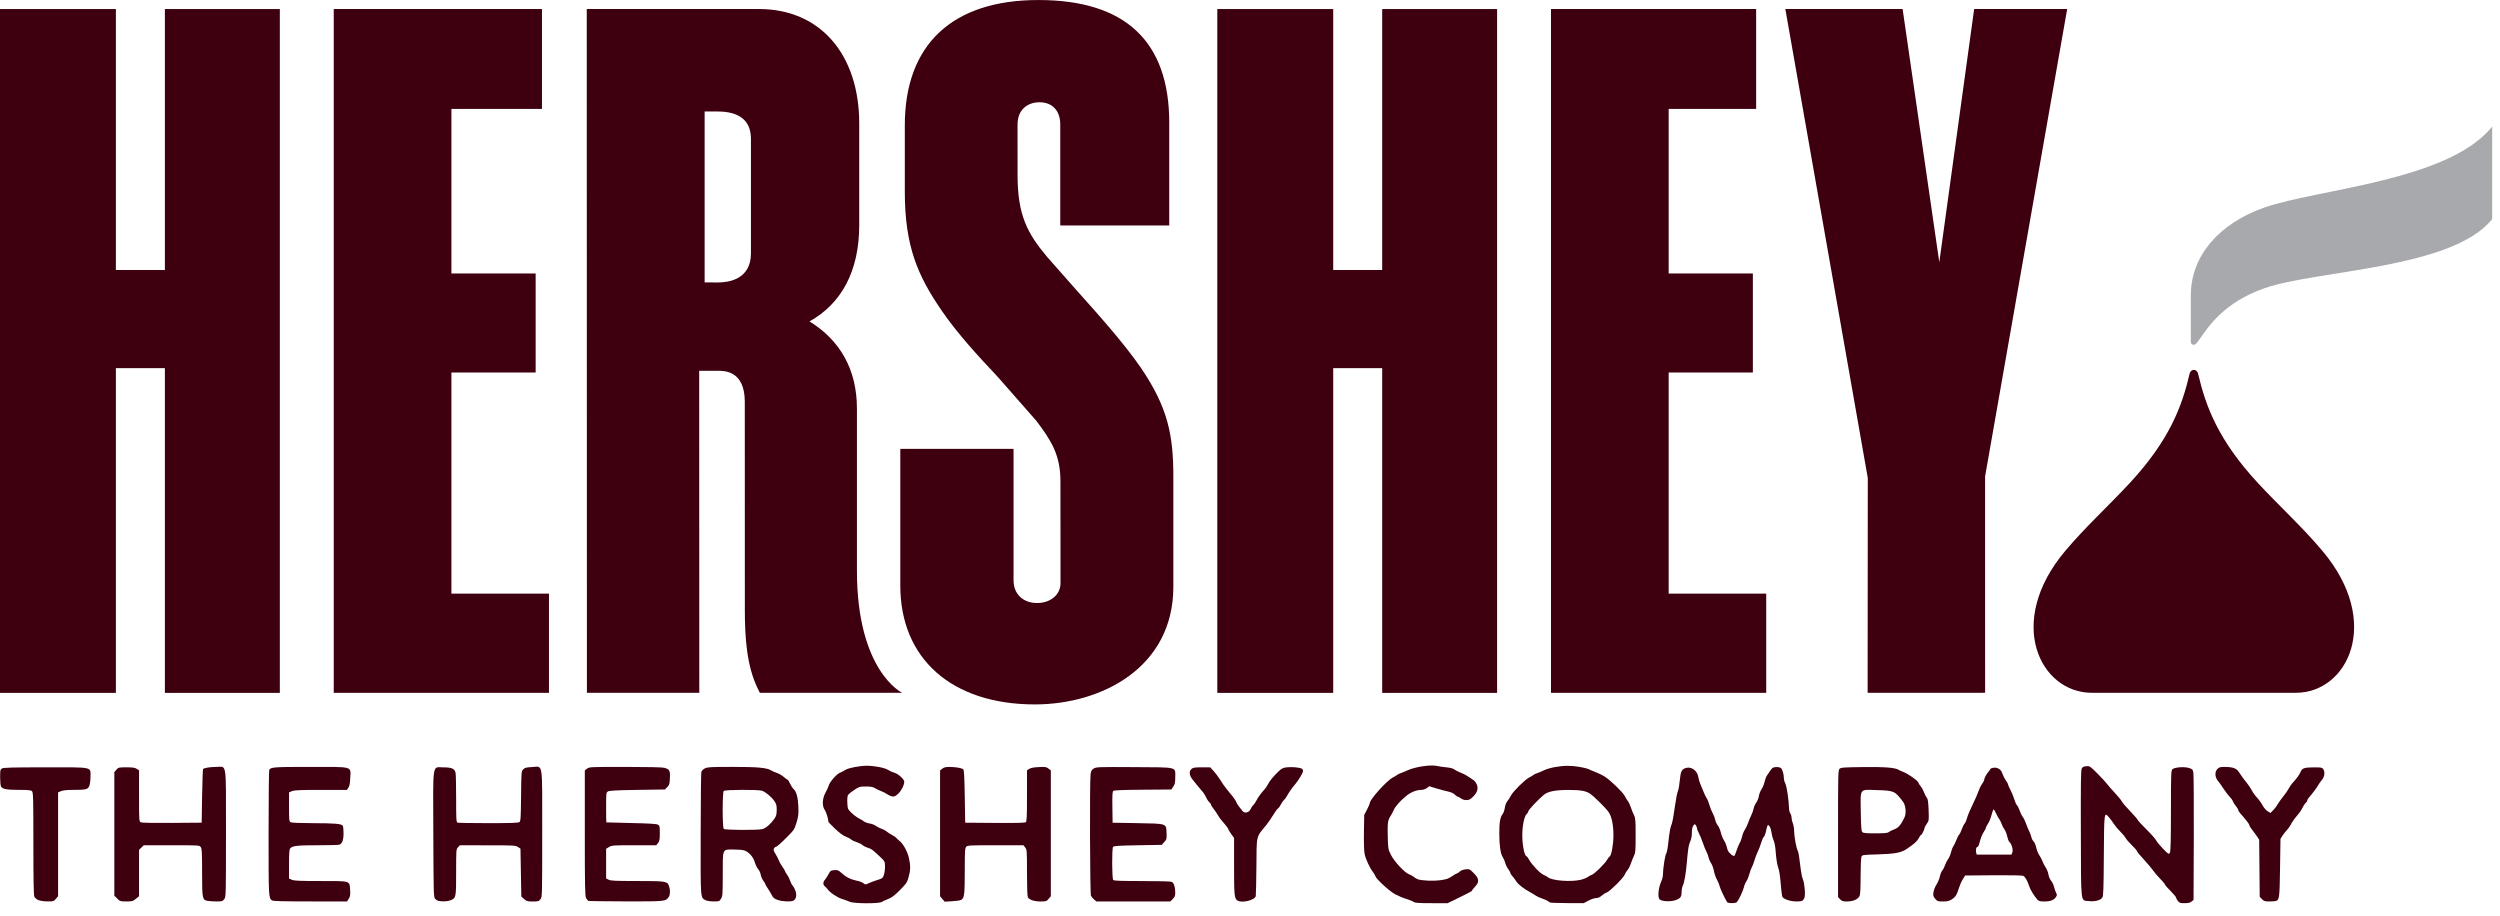
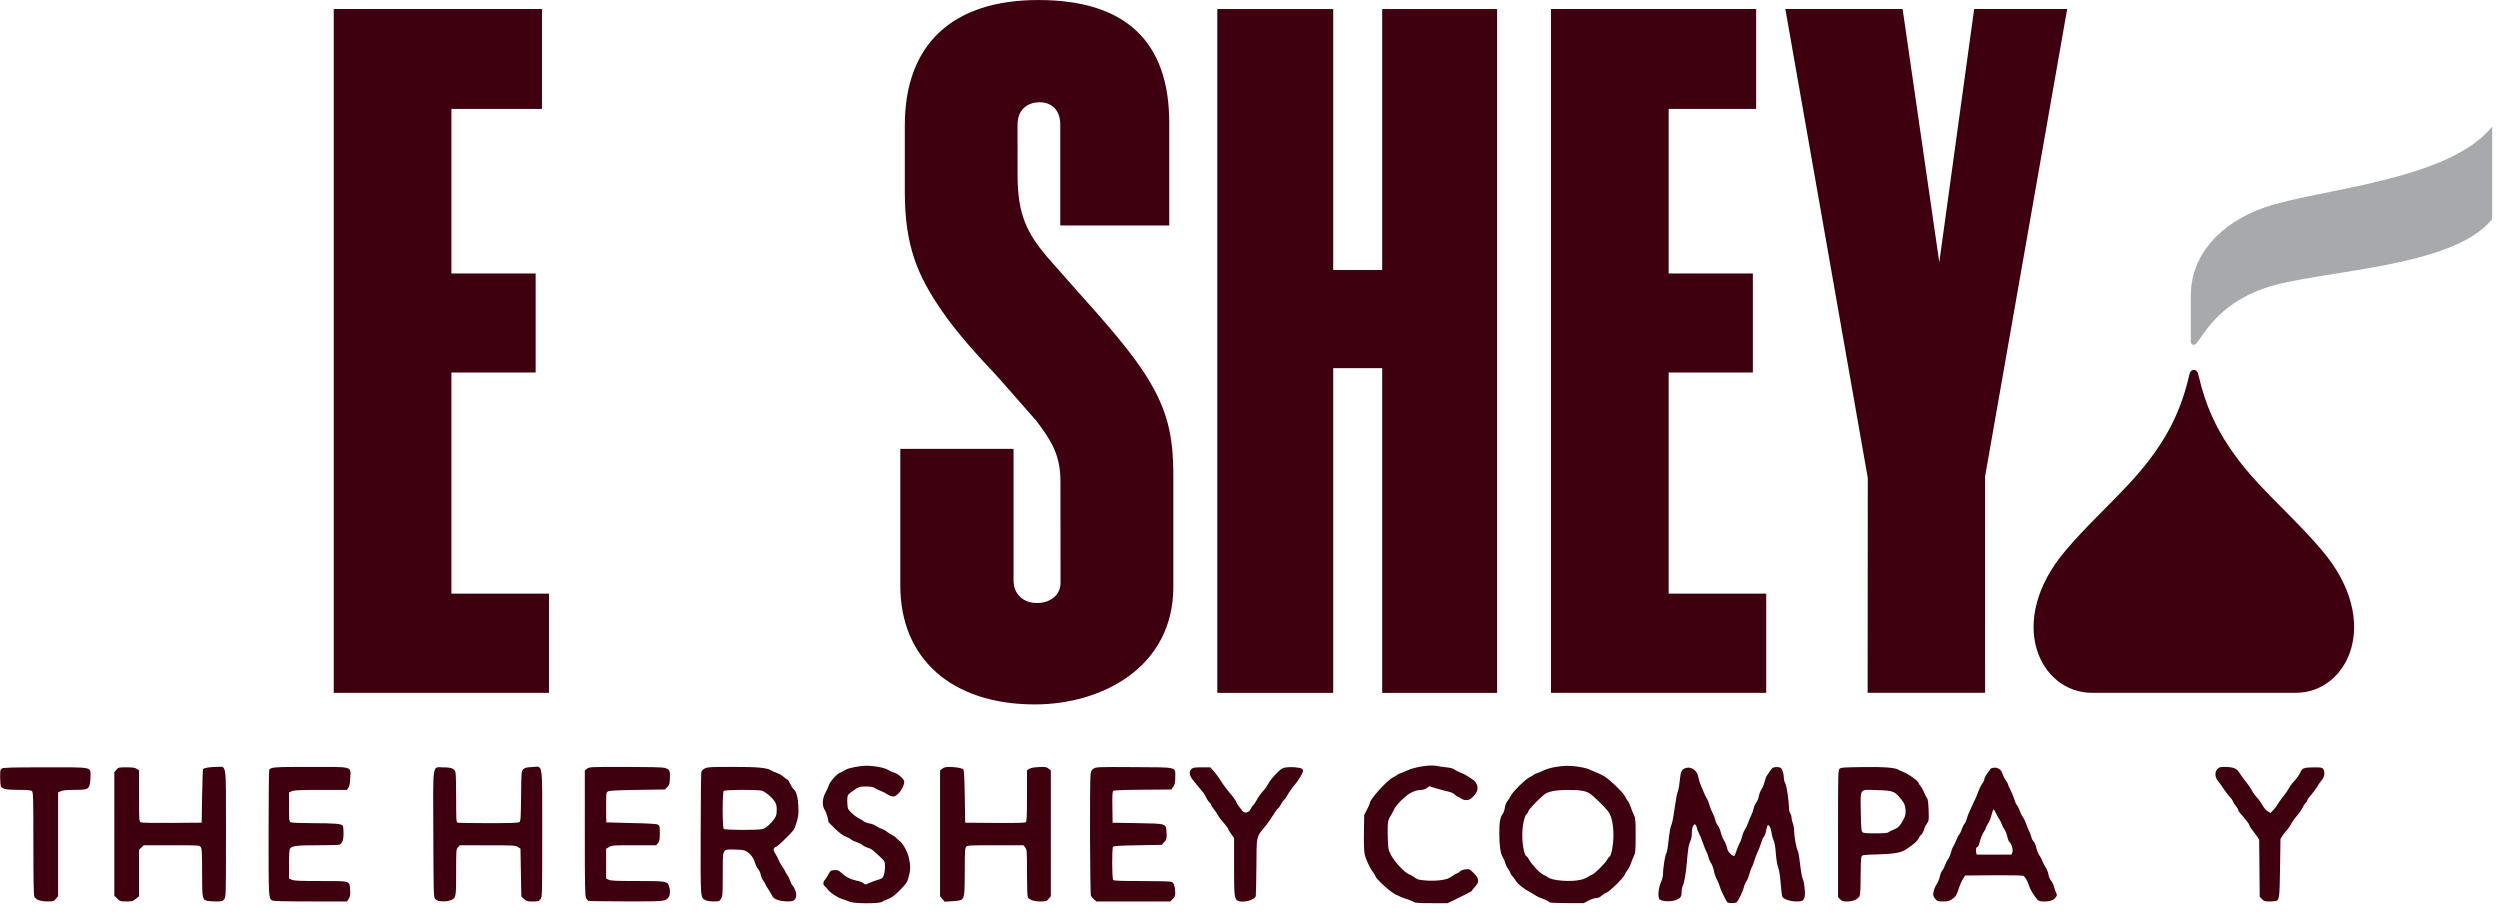
<svg xmlns="http://www.w3.org/2000/svg" width="131" height="48" viewBox="0 0 131 48" fill="none">
  <path d="M108.32 0.473L104.018 24.968L104.02 36.301L97.864 36.304L97.872 25.046L93.552 0.473H99.697C99.697 0.473 101.129 10.371 101.619 13.742C102.083 10.367 103.446 0.473 103.446 0.473H108.32Z" fill="#3E000F" />
-   <path d="M44.903 29.899V21.403C44.903 19.366 44.017 17.826 42.418 16.842C44.097 15.904 45.024 14.203 45.024 11.792V6.481C45.024 2.83 42.962 0.473 39.773 0.473H30.746L30.754 36.304H36.643L36.638 19.43H37.624C37.97 19.43 39.027 19.43 39.027 21.054L39.03 31.958C39.03 33.319 39.111 34.879 39.712 36.091L39.816 36.304H47.276C47.276 36.304 44.903 35.186 44.903 29.899ZM39.349 13.278C39.349 14.654 38.153 14.8 37.64 14.8C37.64 14.8 36.984 14.799 36.923 14.799V5.842H37.592C38.756 5.842 39.349 6.324 39.349 7.277V13.278Z" fill="#3E000F" />
  <path d="M47.412 6.57V10.043C47.412 12.921 48.096 14.464 49.363 16.304C50.227 17.555 51.27 18.669 52.275 19.741L54.306 22.053C55.063 23.058 55.567 23.819 55.567 25.21L55.571 30.555C55.571 31.161 55.053 31.598 54.342 31.598C53.605 31.598 53.11 31.122 53.11 30.414V23.52H47.176V30.685C47.176 34.526 49.881 36.912 54.231 36.912C57.723 36.909 61.483 34.981 61.483 30.751V24.962C61.481 22.843 61.219 21.383 59.789 19.283C58.914 18.003 57.55 16.48 56.348 15.138L54.878 13.472C53.822 12.219 53.32 11.255 53.32 9.173L53.319 6.53C53.319 5.666 53.936 5.358 54.461 5.358C55.146 5.358 55.558 5.798 55.558 6.53V11.813H61.268V6.428C61.268 2.163 58.963 0.001 54.416 0.001C49.899 0.001 47.412 2.331 47.412 6.57Z" fill="#3E000F" />
  <path d="M72.427 0.474V14.148H69.86V0.474H63.787V36.307H69.86V19.291H72.427V36.307H78.448V0.474H72.427Z" fill="#3E000F" />
-   <path d="M8.64 0.474V14.148H6.072V0.474H0V36.307H6.072V19.291H8.64V36.307H14.663V0.474H8.64Z" fill="#3E000F" />
  <path d="M23.654 31.106V19.519H28.068V14.33H23.654V5.707H28.399V0.472H17.488V36.305H28.766V31.106H23.654Z" fill="#3E000F" />
  <path d="M87.438 31.106V19.519H91.85V14.33H87.438V5.707H92.022V0.472H81.272V36.305H92.55V31.106H87.438Z" fill="#3E000F" />
  <path d="M114.799 15.479C114.799 13.412 116.27 11.717 118.647 10.876C121.444 9.898 128.311 9.49 130.59 6.631V11.482C128.485 14.104 121.394 14.142 118.647 15.107C116.532 15.85 115.726 17.112 115.281 17.743C115.084 18.014 115.046 18.065 114.934 18.065C114.835 18.065 114.799 17.978 114.799 17.891V15.479Z" fill="#A8A9AD" />
  <path d="M109.609 36.302C106.901 36.302 105.071 32.614 108.21 28.878C109.264 27.625 110.498 26.498 111.595 25.316C113.69 23.055 114.337 21.282 114.731 19.602C114.753 19.502 114.816 19.384 114.958 19.384C115.099 19.384 115.162 19.502 115.185 19.602C115.579 21.282 116.226 23.055 118.319 25.316C119.417 26.498 120.653 27.625 121.704 28.878C124.845 32.614 123.013 36.302 120.307 36.302H109.609Z" fill="#3E000F" />
  <path d="M2.012 47.165C1.923 47.128 1.828 47.048 1.8 46.987C1.764 46.908 1.749 46.104 1.749 44.203C1.749 41.833 1.741 41.523 1.679 41.461C1.622 41.404 1.493 41.39 0.993 41.39C0.351 41.39 0.124 41.347 0.051 41.21C0.027 41.165 0.007 40.947 0.007 40.725C0.007 40.354 0.015 40.318 0.108 40.265C0.186 40.221 0.693 40.208 2.38 40.208C4.936 40.208 4.741 40.166 4.741 40.707C4.741 40.888 4.713 41.103 4.679 41.184C4.602 41.367 4.507 41.39 3.841 41.39C3.516 41.39 3.302 41.412 3.199 41.455L3.044 41.52V44.241V46.962L2.928 47.099C2.818 47.23 2.796 47.236 2.493 47.234C2.315 47.234 2.101 47.202 2.012 47.165Z" fill="#3E000F" />
  <path d="M6.143 47.085L5.991 46.933V43.695V40.458L6.099 40.333C6.203 40.212 6.222 40.208 6.625 40.208C6.951 40.208 7.071 40.225 7.165 40.287L7.286 40.366V41.702C7.286 42.983 7.289 43.04 7.373 43.085C7.431 43.116 7.994 43.128 9.014 43.12L10.568 43.108L10.59 41.717C10.603 40.952 10.626 40.313 10.643 40.296C10.701 40.238 11.02 40.187 11.338 40.186C11.893 40.183 11.841 39.819 11.841 43.682C11.841 46.972 11.84 47.002 11.748 47.119C11.665 47.225 11.627 47.236 11.357 47.236C11.193 47.236 10.983 47.223 10.89 47.208C10.602 47.16 10.59 47.103 10.59 45.709C10.59 44.677 10.58 44.474 10.521 44.39C10.451 44.291 10.449 44.291 8.994 44.291H7.536L7.411 44.411L7.286 44.531V45.746V46.962L7.119 47.099C6.967 47.225 6.925 47.236 6.624 47.236C6.309 47.236 6.288 47.23 6.143 47.085Z" fill="#3E000F" />
  <path d="M14.248 47.18C14.075 47.047 14.073 47.025 14.074 43.659C14.074 41.859 14.09 40.365 14.108 40.338C14.202 40.197 14.346 40.186 16.25 40.186C18.547 40.186 18.378 40.14 18.353 40.763C18.342 41.038 18.315 41.185 18.259 41.271L18.18 41.391H16.817C15.729 41.391 15.424 41.404 15.3 41.456L15.145 41.521V42.28C15.145 42.985 15.151 43.043 15.232 43.086C15.284 43.114 15.751 43.133 16.426 43.134C17.563 43.137 17.896 43.166 17.963 43.272C17.984 43.305 18.002 43.479 18.002 43.658C18.003 44.025 17.928 44.221 17.77 44.264C17.714 44.279 17.194 44.291 16.614 44.292C15.549 44.292 15.315 44.321 15.201 44.463C15.161 44.512 15.145 44.75 15.145 45.285V46.037L15.3 46.102C15.424 46.154 15.728 46.166 16.811 46.166C18.4 46.166 18.314 46.14 18.347 46.645C18.363 46.895 18.35 46.973 18.274 47.093L18.183 47.238L16.251 47.235C14.803 47.235 14.301 47.22 14.248 47.179V47.18Z" fill="#3E000F" />
  <path d="M22.98 47.208C22.927 47.197 22.847 47.148 22.801 47.097C22.722 47.01 22.718 46.848 22.706 43.714C22.692 39.841 22.636 40.212 23.24 40.21C23.678 40.21 23.828 40.279 23.873 40.502C23.889 40.581 23.902 41.192 23.902 41.862C23.902 42.93 23.91 43.082 23.972 43.106C24.011 43.12 24.741 43.133 25.594 43.133C26.765 43.133 27.162 43.119 27.218 43.077C27.282 43.028 27.293 42.865 27.304 41.717C27.317 40.429 27.319 40.412 27.419 40.312C27.504 40.227 27.579 40.208 27.872 40.194C28.469 40.167 28.412 39.794 28.412 43.685C28.412 46.975 28.411 47.005 28.319 47.121C28.235 47.228 28.198 47.239 27.918 47.239C27.64 47.239 27.595 47.226 27.463 47.108L27.318 46.978L27.295 45.724L27.273 44.47L27.139 44.382C27.013 44.299 26.924 44.294 25.55 44.294L24.096 44.293L23.999 44.397C23.904 44.497 23.902 44.529 23.902 45.703C23.902 47.038 23.898 47.055 23.607 47.176C23.466 47.235 23.191 47.249 22.98 47.208Z" fill="#3E000F" />
  <path d="M30.833 47.207C30.802 47.194 30.747 47.126 30.71 47.056C30.654 46.947 30.644 46.456 30.644 43.649V40.37L30.762 40.278C30.877 40.188 30.925 40.185 32.76 40.186C33.915 40.186 34.705 40.204 34.807 40.232C35.084 40.309 35.121 40.375 35.103 40.772C35.089 41.083 35.073 41.135 34.963 41.245L34.84 41.368L33.401 41.39C32.345 41.406 31.935 41.428 31.861 41.47C31.763 41.526 31.761 41.545 31.761 42.307C31.761 42.735 31.766 43.089 31.772 43.093C31.778 43.097 32.366 43.113 33.078 43.127C33.999 43.146 34.402 43.171 34.474 43.211C34.566 43.263 34.574 43.3 34.574 43.662C34.574 43.993 34.559 44.075 34.481 44.173L34.389 44.291H33.225C32.124 44.291 32.053 44.296 31.911 44.384L31.761 44.477V45.253V46.029L31.892 46.097C32.002 46.154 32.253 46.165 33.391 46.165C34.903 46.165 34.969 46.176 35.06 46.438C35.13 46.639 35.122 46.887 35.04 47.004C34.878 47.234 34.857 47.237 32.801 47.233C31.75 47.23 30.864 47.219 30.833 47.207Z" fill="#3E000F" />
  <path d="M36.974 47.17C36.698 47.02 36.71 47.19 36.715 43.724C36.718 41.986 36.733 40.515 36.75 40.453C36.768 40.388 36.845 40.309 36.935 40.264C37.072 40.195 37.241 40.185 38.385 40.185C39.718 40.185 40.189 40.229 40.419 40.374C40.48 40.412 40.609 40.469 40.707 40.5C40.806 40.531 40.965 40.623 41.062 40.705C41.158 40.788 41.251 40.855 41.269 40.855C41.286 40.855 41.344 40.948 41.398 41.062C41.452 41.177 41.533 41.302 41.58 41.341C41.729 41.468 41.816 41.787 41.834 42.271C41.849 42.665 41.836 42.78 41.738 43.102C41.63 43.454 41.604 43.495 41.274 43.827C40.889 44.214 40.698 44.38 40.638 44.38C40.617 44.38 40.579 44.418 40.554 44.464C40.52 44.528 40.538 44.591 40.634 44.743C40.702 44.85 40.78 45.001 40.807 45.078C40.833 45.155 40.917 45.303 40.993 45.408C41.069 45.513 41.132 45.617 41.132 45.64C41.132 45.662 41.179 45.745 41.238 45.823C41.296 45.901 41.369 46.045 41.4 46.143C41.43 46.242 41.492 46.362 41.538 46.412C41.583 46.462 41.65 46.587 41.686 46.691C41.762 46.906 41.716 47.118 41.576 47.193C41.446 47.263 40.995 47.243 40.752 47.157C40.57 47.093 40.512 47.046 40.44 46.9C40.39 46.802 40.295 46.642 40.227 46.545C40.16 46.448 40.105 46.351 40.105 46.331C40.105 46.31 40.057 46.23 39.998 46.151C39.94 46.073 39.878 45.929 39.861 45.831C39.844 45.733 39.783 45.602 39.726 45.541C39.67 45.479 39.592 45.319 39.553 45.184C39.472 44.898 39.227 44.627 38.986 44.558C38.901 44.534 38.648 44.514 38.422 44.514C37.843 44.514 37.872 44.444 37.872 45.83C37.871 46.864 37.865 46.957 37.783 47.092C37.697 47.233 37.686 47.237 37.392 47.235C37.22 47.235 37.041 47.206 36.974 47.17ZM39.943 43.446C40.128 43.403 40.381 43.185 40.58 42.899C40.675 42.762 40.697 42.678 40.699 42.443C40.701 42.198 40.683 42.129 40.576 41.975C40.416 41.744 40.101 41.485 39.915 41.432C39.692 41.368 37.991 41.378 37.925 41.444C37.85 41.52 37.85 43.358 37.925 43.434C37.99 43.499 39.672 43.508 39.943 43.446Z" fill="#3E000F" />
  <path d="M44.526 47.253C44.44 47.214 44.258 47.148 44.122 47.106C43.87 47.027 43.484 46.766 43.367 46.596C43.331 46.544 43.266 46.475 43.222 46.443C43.12 46.369 43.119 46.221 43.219 46.11C43.262 46.063 43.347 45.931 43.409 45.817C43.513 45.623 43.535 45.608 43.717 45.595C43.881 45.583 43.935 45.601 44.052 45.709C44.311 45.947 44.547 46.074 44.852 46.138C45.019 46.172 45.191 46.233 45.235 46.273C45.332 46.361 45.363 46.362 45.517 46.282C45.583 46.247 45.777 46.175 45.947 46.121C46.242 46.028 46.259 46.015 46.317 45.839C46.351 45.737 46.377 45.537 46.374 45.394C46.369 45.139 46.364 45.13 46.122 44.903C45.699 44.505 45.666 44.481 45.474 44.424C45.371 44.393 45.245 44.328 45.193 44.28C45.141 44.231 45.005 44.164 44.892 44.13C44.779 44.096 44.645 44.031 44.595 43.987C44.545 43.942 44.413 43.872 44.303 43.831C44.172 43.783 43.981 43.641 43.755 43.423C43.565 43.239 43.409 43.081 43.409 43.071C43.409 42.925 43.297 42.556 43.22 42.448C43.066 42.232 43.084 41.839 43.263 41.521C43.337 41.388 43.41 41.227 43.425 41.163C43.466 40.99 43.837 40.561 44.003 40.497C44.082 40.467 44.217 40.396 44.303 40.34C44.456 40.24 45.064 40.123 45.419 40.125C45.824 40.128 46.356 40.229 46.522 40.337C46.615 40.398 46.775 40.469 46.876 40.496C47.064 40.545 47.384 40.837 47.384 40.959C47.384 41.135 47.226 41.447 47.062 41.595C46.91 41.732 46.86 41.753 46.742 41.73C46.665 41.715 46.546 41.661 46.478 41.611C46.409 41.561 46.278 41.494 46.187 41.461C46.095 41.429 45.95 41.36 45.864 41.308C45.743 41.234 45.637 41.213 45.374 41.213C45.057 41.213 45.023 41.223 44.759 41.395C44.606 41.495 44.458 41.618 44.431 41.669C44.404 41.72 44.39 41.897 44.4 42.078C44.417 42.385 44.424 42.402 44.615 42.589C44.723 42.695 44.893 42.823 44.992 42.874C45.092 42.924 45.218 43.001 45.273 43.044C45.328 43.086 45.462 43.135 45.572 43.151C45.681 43.167 45.82 43.221 45.882 43.269C45.943 43.317 46.08 43.387 46.185 43.424C46.29 43.462 46.417 43.529 46.467 43.575C46.517 43.62 46.638 43.698 46.736 43.748C46.834 43.798 46.947 43.877 46.986 43.924C47.026 43.972 47.096 44.038 47.143 44.073C47.322 44.206 47.553 44.626 47.625 44.948C47.718 45.366 47.715 45.588 47.611 45.961C47.533 46.243 47.497 46.297 47.154 46.642C46.868 46.929 46.725 47.037 46.541 47.106C46.408 47.156 46.258 47.225 46.207 47.261C46.068 47.358 44.745 47.352 44.526 47.253Z" fill="#3E000F" />
  <path d="M49.379 47.105L49.259 46.962V43.666V40.371L49.377 40.278C49.467 40.207 49.557 40.186 49.767 40.188C50.099 40.191 50.409 40.246 50.479 40.316C50.516 40.353 50.538 40.779 50.554 41.739L50.576 43.109L52.134 43.121C53.246 43.129 53.709 43.118 53.753 43.082C53.802 43.041 53.814 42.772 53.814 41.699V40.366L53.931 40.289C54.011 40.237 54.169 40.207 54.433 40.195C54.777 40.178 54.832 40.187 54.941 40.274L55.064 40.371V43.666V46.962L54.948 47.1C54.84 47.228 54.813 47.237 54.53 47.237C54.195 47.237 53.931 47.15 53.86 47.017C53.831 46.963 53.814 46.472 53.814 45.728C53.814 44.58 53.81 44.521 53.721 44.409L53.629 44.291H52.165C50.804 44.291 50.697 44.297 50.628 44.373C50.563 44.445 50.554 44.6 50.554 45.638C50.554 46.878 50.53 47.065 50.362 47.155C50.311 47.182 50.096 47.214 49.884 47.226L49.5 47.248L49.379 47.105Z" fill="#3E000F" />
  <path d="M57.334 47.137C57.269 47.082 57.194 46.993 57.167 46.939C57.113 46.832 57.095 40.949 57.147 40.567C57.171 40.394 57.201 40.34 57.315 40.27C57.446 40.19 57.552 40.186 59.424 40.197C61.754 40.211 61.583 40.169 61.583 40.722C61.583 41.006 61.566 41.092 61.481 41.217L61.379 41.369L59.889 41.381C58.865 41.389 58.379 41.408 58.338 41.443C58.29 41.483 58.28 41.664 58.289 42.301L58.301 43.11L59.574 43.132C61.158 43.16 61.109 43.144 61.127 43.632C61.14 43.957 61.134 43.982 61.008 44.122L60.877 44.27L59.621 44.292C58.57 44.311 58.358 44.325 58.323 44.382C58.258 44.484 58.267 46.047 58.333 46.113C58.372 46.153 58.772 46.167 59.854 46.167C60.726 46.167 61.355 46.184 61.403 46.21C61.511 46.268 61.583 46.486 61.583 46.757C61.583 46.94 61.562 46.998 61.453 47.107L61.322 47.238L59.388 47.237L57.453 47.237L57.334 47.137Z" fill="#3E000F" />
  <path d="M64.832 47.18C64.681 47.066 64.665 46.886 64.665 45.392V43.911L64.508 43.691C64.422 43.57 64.352 43.452 64.352 43.429C64.352 43.406 64.287 43.312 64.207 43.221C63.971 42.95 63.899 42.856 63.802 42.688C63.751 42.6 63.653 42.458 63.584 42.373C63.515 42.287 63.459 42.195 63.459 42.167C63.459 42.14 63.416 42.079 63.364 42.032C63.312 41.986 63.234 41.866 63.191 41.767C63.148 41.667 63.055 41.524 62.984 41.448C62.914 41.372 62.812 41.253 62.759 41.183C62.705 41.112 62.59 40.968 62.502 40.861C62.314 40.632 62.29 40.425 62.436 40.292C62.515 40.221 62.6 40.208 62.972 40.208H63.415L63.591 40.4C63.687 40.506 63.819 40.676 63.883 40.779C63.947 40.882 64.049 41.036 64.109 41.122C64.222 41.282 64.272 41.347 64.574 41.712C64.669 41.828 64.761 41.968 64.779 42.024C64.796 42.08 64.863 42.19 64.927 42.268C64.992 42.346 65.074 42.45 65.111 42.499C65.216 42.638 65.454 42.581 65.53 42.4C65.562 42.323 65.623 42.231 65.666 42.196C65.708 42.161 65.784 42.05 65.835 41.95C65.925 41.772 66.062 41.584 66.261 41.363C66.316 41.302 66.394 41.188 66.435 41.109C66.534 40.914 66.699 40.71 66.963 40.453C67.153 40.267 67.216 40.233 67.42 40.208C67.688 40.174 68.142 40.218 68.226 40.285C68.257 40.309 68.282 40.363 68.282 40.404C68.282 40.49 68.032 40.905 67.863 41.099C67.71 41.276 67.547 41.508 67.438 41.705C67.39 41.793 67.317 41.892 67.277 41.925C67.237 41.959 67.165 42.062 67.118 42.154C67.071 42.246 67.006 42.338 66.974 42.358C66.941 42.378 66.876 42.456 66.828 42.532C66.608 42.881 66.449 43.117 66.365 43.219C65.807 43.895 65.85 43.713 65.836 45.406C65.829 46.204 65.814 46.901 65.802 46.956C65.753 47.177 65.043 47.341 64.832 47.18Z" fill="#3E000F" />
  <path d="M74.072 47.259C74.025 47.223 73.848 47.151 73.68 47.1C73.512 47.049 73.251 46.939 73.1 46.856C72.796 46.689 72.115 46.065 72.069 45.912C72.052 45.859 71.995 45.759 71.941 45.691C71.775 45.48 71.556 45.004 71.505 44.742C71.475 44.593 71.461 44.13 71.47 43.596L71.485 42.7L71.63 42.424C71.71 42.272 71.775 42.12 71.775 42.086C71.775 41.895 72.667 40.902 72.981 40.744C73.067 40.701 73.167 40.64 73.204 40.609C73.241 40.578 73.321 40.538 73.383 40.519C73.444 40.501 73.615 40.43 73.762 40.362C74.15 40.184 74.945 40.062 75.264 40.131C75.396 40.16 75.639 40.195 75.803 40.21C75.995 40.227 76.141 40.267 76.209 40.32C76.267 40.365 76.414 40.441 76.534 40.487C76.733 40.564 76.915 40.669 77.216 40.881C77.274 40.922 77.35 41.024 77.385 41.108C77.474 41.319 77.407 41.533 77.184 41.752C77.04 41.893 76.975 41.925 76.836 41.925C76.735 41.925 76.619 41.888 76.553 41.836C76.492 41.788 76.419 41.749 76.392 41.748C76.365 41.748 76.292 41.697 76.231 41.637C76.164 41.569 76.028 41.507 75.879 41.476C75.746 41.449 75.471 41.375 75.266 41.313L74.895 41.199L74.766 41.295C74.694 41.348 74.57 41.39 74.486 41.39C74.231 41.39 73.944 41.502 73.697 41.697C73.39 41.94 73.103 42.266 73.024 42.461C72.99 42.547 72.916 42.685 72.861 42.767C72.72 42.975 72.701 43.128 72.719 43.859C72.736 44.485 72.739 44.504 72.892 44.807C73.071 45.162 73.618 45.742 73.845 45.818C73.922 45.844 74.026 45.901 74.075 45.945C74.124 45.989 74.216 46.045 74.28 46.069C74.491 46.149 75.09 46.175 75.481 46.122C75.791 46.079 75.902 46.042 76.085 45.917C76.208 45.833 76.327 45.764 76.35 45.764C76.373 45.764 76.436 45.721 76.492 45.669C76.551 45.613 76.675 45.565 76.796 45.552C76.994 45.53 77.009 45.537 77.224 45.751C77.511 46.038 77.527 46.214 77.29 46.465C77.204 46.556 77.134 46.646 77.134 46.666C77.134 46.686 77.028 46.752 76.899 46.813C76.77 46.875 76.615 46.953 76.553 46.986C76.492 47.019 76.309 47.109 76.147 47.186L75.852 47.326H75.005C74.325 47.326 74.142 47.313 74.072 47.259Z" fill="#3E000F" />
  <path d="M81.242 47.295C81.205 47.281 81.145 47.245 81.108 47.215C81.071 47.184 80.94 47.126 80.816 47.086C80.692 47.046 80.542 46.978 80.483 46.935C80.423 46.893 80.3 46.818 80.209 46.769C79.852 46.577 79.554 46.347 79.456 46.188C79.399 46.097 79.306 45.971 79.248 45.909C79.191 45.847 79.143 45.773 79.143 45.744C79.143 45.716 79.093 45.624 79.031 45.54C78.969 45.456 78.897 45.307 78.872 45.208C78.846 45.109 78.789 44.977 78.745 44.916C78.629 44.753 78.563 44.297 78.563 43.663C78.563 43.081 78.609 42.82 78.742 42.651C78.786 42.595 78.836 42.449 78.853 42.325C78.871 42.195 78.926 42.051 78.985 41.98C79.041 41.914 79.128 41.779 79.178 41.681C79.291 41.463 79.911 40.849 80.126 40.743C80.212 40.701 80.312 40.641 80.349 40.61C80.386 40.579 80.466 40.539 80.528 40.522C80.589 40.504 80.76 40.432 80.908 40.362C81.183 40.23 81.727 40.129 82.157 40.129C82.521 40.129 83.069 40.221 83.267 40.315C83.369 40.364 83.553 40.441 83.676 40.488C83.799 40.535 83.979 40.624 84.078 40.687C84.39 40.887 85.021 41.495 85.132 41.703C85.191 41.814 85.271 41.944 85.311 41.993C85.351 42.042 85.417 42.185 85.457 42.31C85.498 42.435 85.571 42.615 85.619 42.71C85.698 42.865 85.707 42.975 85.707 43.779C85.707 44.582 85.698 44.692 85.619 44.847C85.571 44.942 85.498 45.122 85.458 45.247C85.417 45.372 85.339 45.525 85.285 45.586C85.23 45.647 85.161 45.761 85.131 45.838C85.063 46.01 84.344 46.721 84.189 46.769C84.128 46.787 84.011 46.86 83.931 46.931C83.833 47.016 83.735 47.059 83.636 47.059C83.554 47.059 83.374 47.119 83.236 47.193L82.985 47.326L82.147 47.323C81.686 47.32 81.279 47.308 81.242 47.295ZM82.821 46.103C82.965 46.069 83.136 46.002 83.201 45.954C83.267 45.906 83.366 45.852 83.421 45.834C83.552 45.793 84.114 45.238 84.207 45.059C84.246 44.983 84.309 44.904 84.346 44.883C84.441 44.83 84.547 44.23 84.544 43.763C84.541 43.203 84.454 42.791 84.29 42.551C84.149 42.346 83.551 41.752 83.323 41.592C83.116 41.447 82.817 41.393 82.224 41.393C81.503 41.393 81.128 41.466 80.901 41.646C80.632 41.861 80.081 42.445 80.081 42.517C80.081 42.553 80.042 42.617 79.994 42.66C79.87 42.773 79.768 43.276 79.768 43.779C79.768 44.258 79.876 44.82 79.975 44.858C80.011 44.872 80.078 44.956 80.123 45.045C80.25 45.291 80.705 45.769 80.883 45.842C80.97 45.878 81.071 45.934 81.108 45.966C81.311 46.145 82.303 46.225 82.821 46.103Z" fill="#3E000F" />
  <path d="M90.5 47.27C90.375 47.072 90.132 46.552 90.106 46.427C90.089 46.345 90.026 46.193 89.966 46.089C89.906 45.985 89.837 45.784 89.811 45.642C89.785 45.501 89.718 45.315 89.66 45.229C89.603 45.143 89.542 45.002 89.525 44.916C89.508 44.83 89.459 44.699 89.416 44.623C89.373 44.548 89.291 44.347 89.234 44.177C89.177 44.007 89.084 43.779 89.027 43.671C88.969 43.563 88.922 43.441 88.922 43.401C88.922 43.36 88.895 43.29 88.862 43.245C88.805 43.166 88.799 43.168 88.729 43.268C88.68 43.338 88.654 43.465 88.654 43.64C88.654 43.808 88.623 43.973 88.57 44.088C88.484 44.272 88.453 44.465 88.387 45.228C88.339 45.788 88.257 46.249 88.181 46.398C88.147 46.464 88.118 46.615 88.117 46.733C88.115 47.002 88.056 47.08 87.781 47.173C87.526 47.26 87.069 47.233 86.961 47.126C86.852 47.016 86.9 46.506 87.051 46.185C87.098 46.085 87.137 45.925 87.138 45.828C87.141 45.501 87.253 44.79 87.313 44.718C87.348 44.675 87.397 44.398 87.432 44.045C87.465 43.715 87.524 43.37 87.563 43.277C87.63 43.12 87.665 42.941 87.764 42.261C87.831 41.798 87.881 41.551 87.933 41.422C87.961 41.353 88.002 41.107 88.023 40.874C88.066 40.408 88.123 40.3 88.361 40.237C88.639 40.163 88.938 40.388 88.99 40.711C89.005 40.803 89.044 40.948 89.078 41.033C89.243 41.457 89.385 41.776 89.436 41.837C89.467 41.874 89.527 42.024 89.569 42.171C89.611 42.318 89.692 42.519 89.748 42.617C89.804 42.716 89.863 42.871 89.879 42.962C89.895 43.054 89.955 43.184 90.012 43.252C90.069 43.321 90.14 43.487 90.171 43.622C90.202 43.757 90.274 43.938 90.331 44.024C90.388 44.109 90.448 44.24 90.464 44.314C90.48 44.387 90.513 44.498 90.537 44.559C90.592 44.698 90.836 44.897 90.885 44.844C90.905 44.822 90.956 44.694 90.999 44.559C91.042 44.424 91.114 44.253 91.158 44.178C91.203 44.104 91.262 43.945 91.288 43.826C91.315 43.706 91.377 43.552 91.427 43.483C91.476 43.414 91.554 43.251 91.6 43.122C91.646 42.992 91.723 42.805 91.772 42.706C91.822 42.608 91.876 42.453 91.892 42.363C91.909 42.273 91.971 42.135 92.029 42.056C92.087 41.978 92.147 41.825 92.163 41.717C92.18 41.609 92.241 41.451 92.299 41.365C92.357 41.279 92.428 41.114 92.456 40.998C92.508 40.787 92.563 40.656 92.636 40.568C92.657 40.542 92.721 40.45 92.776 40.364C92.86 40.235 92.908 40.206 93.054 40.195C93.152 40.188 93.268 40.208 93.312 40.241C93.397 40.302 93.474 40.561 93.476 40.788C93.477 40.862 93.511 40.982 93.551 41.056C93.624 41.19 93.737 41.946 93.743 42.33C93.744 42.442 93.775 42.573 93.811 42.62C93.847 42.668 93.877 42.77 93.878 42.847C93.879 42.923 93.909 43.058 93.946 43.147C93.983 43.235 94.013 43.413 94.013 43.542C94.013 43.817 94.123 44.432 94.198 44.57C94.245 44.659 94.268 44.799 94.367 45.608C94.388 45.78 94.435 45.991 94.472 46.077C94.566 46.3 94.614 46.937 94.545 47.067C94.466 47.218 94.421 47.235 94.117 47.236C93.835 47.236 93.479 47.122 93.404 47.006C93.383 46.974 93.352 46.776 93.334 46.567C93.273 45.854 93.244 45.652 93.163 45.407C93.119 45.272 93.069 44.951 93.052 44.693C93.032 44.385 92.991 44.156 92.933 44.024C92.885 43.913 92.835 43.722 92.821 43.6C92.796 43.385 92.697 43.2 92.629 43.243C92.611 43.254 92.573 43.382 92.544 43.527C92.515 43.673 92.462 43.816 92.426 43.847C92.39 43.877 92.328 44.014 92.288 44.152C92.249 44.29 92.169 44.5 92.111 44.618C92.052 44.736 91.972 44.947 91.933 45.086C91.893 45.226 91.832 45.385 91.798 45.439C91.763 45.494 91.705 45.655 91.668 45.796C91.631 45.938 91.562 46.108 91.513 46.174C91.465 46.24 91.405 46.382 91.381 46.49C91.34 46.674 91.119 47.142 91.013 47.269C90.951 47.343 90.546 47.344 90.5 47.269V47.27Z" fill="#3E000F" />
  <path d="M96.421 47.122L96.313 47.007V43.687C96.313 40.561 96.317 40.363 96.392 40.288C96.464 40.216 96.588 40.207 97.617 40.195C98.765 40.181 99.305 40.223 99.483 40.337C99.532 40.368 99.639 40.417 99.721 40.445C99.945 40.522 100.479 40.891 100.511 40.991C100.526 41.039 100.588 41.137 100.648 41.208C100.708 41.28 100.787 41.424 100.825 41.53C100.862 41.635 100.925 41.757 100.965 41.801C101.021 41.863 101.043 42.009 101.059 42.44C101.08 42.986 101.078 43.001 100.963 43.167C100.898 43.261 100.845 43.36 100.845 43.389C100.845 43.468 100.699 43.756 100.659 43.756C100.64 43.756 100.585 43.833 100.536 43.927C100.454 44.09 100.287 44.237 99.885 44.501C99.606 44.685 99.289 44.742 98.397 44.77C97.582 44.794 97.579 44.795 97.537 44.903C97.515 44.963 97.496 45.421 97.496 45.921C97.496 46.533 97.479 46.87 97.443 46.949C97.364 47.121 97.102 47.237 96.791 47.237C96.567 47.237 96.514 47.22 96.421 47.122ZM98.966 43.603C99.005 43.568 99.136 43.503 99.257 43.458C99.483 43.374 99.616 43.218 99.801 42.819C99.899 42.607 99.857 42.192 99.718 42.01C99.284 41.442 99.253 41.428 98.345 41.401C97.417 41.373 97.487 41.277 97.505 42.539C97.515 43.289 97.533 43.537 97.58 43.593C97.632 43.655 97.74 43.667 98.268 43.667C98.749 43.667 98.912 43.652 98.966 43.603Z" fill="#3E000F" />
  <path d="M101.404 47.095C101.298 46.97 101.288 46.929 101.314 46.749C101.331 46.637 101.401 46.459 101.471 46.352C101.541 46.246 101.621 46.056 101.648 45.93C101.675 45.803 101.734 45.659 101.779 45.609C101.824 45.559 101.886 45.438 101.917 45.34C101.948 45.242 102.02 45.099 102.078 45.021C102.135 44.944 102.204 44.785 102.23 44.669C102.256 44.552 102.313 44.405 102.357 44.341C102.401 44.277 102.472 44.129 102.516 44.012C102.559 43.895 102.624 43.77 102.66 43.734C102.696 43.698 102.757 43.572 102.796 43.456C102.835 43.339 102.903 43.203 102.947 43.154C102.992 43.104 103.048 42.974 103.074 42.863C103.099 42.753 103.228 42.442 103.361 42.172C103.494 41.902 103.636 41.578 103.676 41.453C103.717 41.328 103.8 41.159 103.861 41.077C103.921 40.994 103.971 40.9 103.971 40.867C103.971 40.784 104.096 40.548 104.199 40.438C104.246 40.388 104.284 40.334 104.284 40.318C104.284 40.252 104.492 40.202 104.622 40.237C104.79 40.282 104.881 40.381 104.949 40.591C104.977 40.679 105.05 40.819 105.111 40.901C105.172 40.984 105.221 41.074 105.221 41.103C105.221 41.132 105.279 41.263 105.349 41.396C105.42 41.528 105.51 41.749 105.55 41.887C105.59 42.025 105.652 42.162 105.687 42.192C105.723 42.221 105.785 42.343 105.825 42.463C105.864 42.582 105.936 42.73 105.985 42.792C106.034 42.854 106.111 43.011 106.157 43.141C106.203 43.27 106.28 43.457 106.329 43.555C106.377 43.653 106.43 43.797 106.447 43.874C106.463 43.951 106.515 44.049 106.561 44.091C106.608 44.133 106.668 44.275 106.696 44.406C106.723 44.537 106.797 44.72 106.86 44.813C106.923 44.905 106.999 45.053 107.03 45.139C107.061 45.226 107.136 45.372 107.198 45.462C107.259 45.553 107.323 45.716 107.339 45.825C107.356 45.934 107.417 46.079 107.476 46.148C107.535 46.216 107.606 46.364 107.633 46.476C107.66 46.587 107.709 46.728 107.742 46.788C107.793 46.881 107.791 46.913 107.733 47.003C107.626 47.166 107.442 47.237 107.129 47.237C106.89 47.237 106.831 47.221 106.757 47.137C106.58 46.933 106.394 46.63 106.338 46.456C106.249 46.176 106.122 45.95 106.027 45.899C105.97 45.868 105.426 45.856 104.456 45.864L102.972 45.876L102.849 46.077C102.781 46.187 102.692 46.388 102.651 46.523C102.538 46.891 102.468 47.003 102.274 47.126C102.133 47.215 102.039 47.237 101.81 47.237C101.542 47.237 101.515 47.227 101.404 47.095ZM105.448 44.661C105.499 44.529 105.406 44.211 105.288 44.113C105.254 44.085 105.204 43.954 105.177 43.822C105.149 43.691 105.087 43.533 105.039 43.471C104.991 43.41 104.921 43.275 104.884 43.17C104.847 43.065 104.788 42.948 104.753 42.909C104.718 42.87 104.647 42.743 104.596 42.627C104.545 42.512 104.486 42.417 104.466 42.417C104.445 42.417 104.396 42.547 104.356 42.705C104.316 42.864 104.233 43.067 104.172 43.158C104.111 43.248 104.06 43.347 104.06 43.377C104.06 43.407 104.009 43.506 103.947 43.598C103.885 43.69 103.806 43.868 103.773 43.995C103.693 44.294 103.657 44.381 103.612 44.381C103.553 44.381 103.518 44.541 103.55 44.667L103.579 44.782H104.491H105.402L105.448 44.661Z" fill="#3E000F" />
-   <path d="M114.119 47.209C114.068 47.144 114.027 47.065 114.027 47.033C114.027 47.002 113.896 46.846 113.737 46.687C113.577 46.528 113.446 46.377 113.446 46.351C113.446 46.325 113.331 46.187 113.19 46.045C113.05 45.903 112.882 45.706 112.818 45.608C112.754 45.51 112.537 45.254 112.337 45.039C112.137 44.824 111.973 44.624 111.973 44.594C111.973 44.564 111.854 44.427 111.71 44.289C111.566 44.152 111.417 43.98 111.379 43.907C111.341 43.834 111.217 43.684 111.103 43.575C110.99 43.466 110.839 43.286 110.767 43.176C110.696 43.065 110.578 42.904 110.504 42.819C110.257 42.53 110.255 42.549 110.241 44.856C110.23 46.611 110.217 46.949 110.161 47.035C110.069 47.175 109.759 47.255 109.456 47.217C109.012 47.162 109.049 47.477 109.037 43.695C109.028 41.093 109.038 40.363 109.083 40.275C109.127 40.187 109.179 40.16 109.325 40.15C109.505 40.136 109.522 40.147 109.904 40.531C110.121 40.748 110.348 40.995 110.41 41.08C110.471 41.165 110.655 41.375 110.817 41.547C110.98 41.719 111.144 41.919 111.182 41.993C111.22 42.067 111.423 42.305 111.634 42.522C111.845 42.739 112.017 42.939 112.017 42.965C112.017 42.992 112.218 43.21 112.462 43.45C112.707 43.691 112.94 43.953 112.98 44.034C113.021 44.114 113.187 44.315 113.349 44.481C113.638 44.776 113.645 44.78 113.7 44.682C113.742 44.606 113.756 44.072 113.757 42.48C113.759 40.526 113.764 40.373 113.838 40.306C113.952 40.204 114.447 40.165 114.695 40.24C114.875 40.294 114.898 40.317 114.931 40.476C114.951 40.573 114.962 42.115 114.955 43.904L114.942 47.155L114.837 47.241C114.76 47.303 114.661 47.326 114.472 47.326C114.244 47.326 114.2 47.312 114.119 47.209Z" fill="#3E000F" />
  <path d="M118.526 47.114L118.409 46.991L118.395 45.496L118.381 44.001L118.269 43.832C118.207 43.739 118.092 43.581 118.012 43.482C117.932 43.382 117.867 43.274 117.867 43.241C117.867 43.187 117.708 42.98 117.396 42.628C117.336 42.56 117.286 42.479 117.286 42.448C117.286 42.417 117.229 42.322 117.159 42.237C117.089 42.152 117.017 42.036 116.999 41.981C116.982 41.925 116.911 41.825 116.841 41.758C116.772 41.691 116.622 41.495 116.509 41.323C116.396 41.151 116.275 40.98 116.24 40.943C116.06 40.751 116.037 40.448 116.19 40.295C116.286 40.199 116.339 40.185 116.603 40.188C117.007 40.191 117.193 40.261 117.316 40.453C117.436 40.64 117.623 40.896 117.783 41.091C117.847 41.17 117.935 41.304 117.979 41.39C118.022 41.476 118.11 41.609 118.175 41.685C118.239 41.761 118.331 41.871 118.381 41.93C118.43 41.988 118.52 42.126 118.581 42.236C118.643 42.345 118.756 42.471 118.833 42.516L118.974 42.598L119.114 42.457C119.192 42.38 119.295 42.244 119.343 42.155C119.392 42.066 119.522 41.882 119.633 41.747C119.743 41.612 119.876 41.421 119.928 41.323C119.98 41.225 120.06 41.105 120.106 41.055C120.318 40.83 120.49 40.597 120.544 40.462C120.629 40.251 120.736 40.212 121.231 40.21C121.615 40.207 121.678 40.218 121.733 40.294C121.838 40.438 121.812 40.695 121.677 40.856C121.611 40.934 121.526 41.054 121.487 41.122C121.402 41.273 121.166 41.591 121.015 41.759C120.954 41.827 120.903 41.909 120.903 41.942C120.903 41.974 120.862 42.039 120.81 42.085C120.759 42.131 120.689 42.238 120.654 42.321C120.619 42.405 120.525 42.55 120.446 42.643C120.226 42.901 120.121 43.048 120.033 43.219C119.989 43.305 119.9 43.428 119.836 43.492C119.772 43.556 119.67 43.687 119.609 43.782L119.497 43.956L119.475 45.474C119.452 47.025 119.438 47.145 119.271 47.209C119.232 47.224 119.074 47.236 118.921 47.236C118.676 47.236 118.629 47.222 118.526 47.114Z" fill="#3E000F" />
</svg>